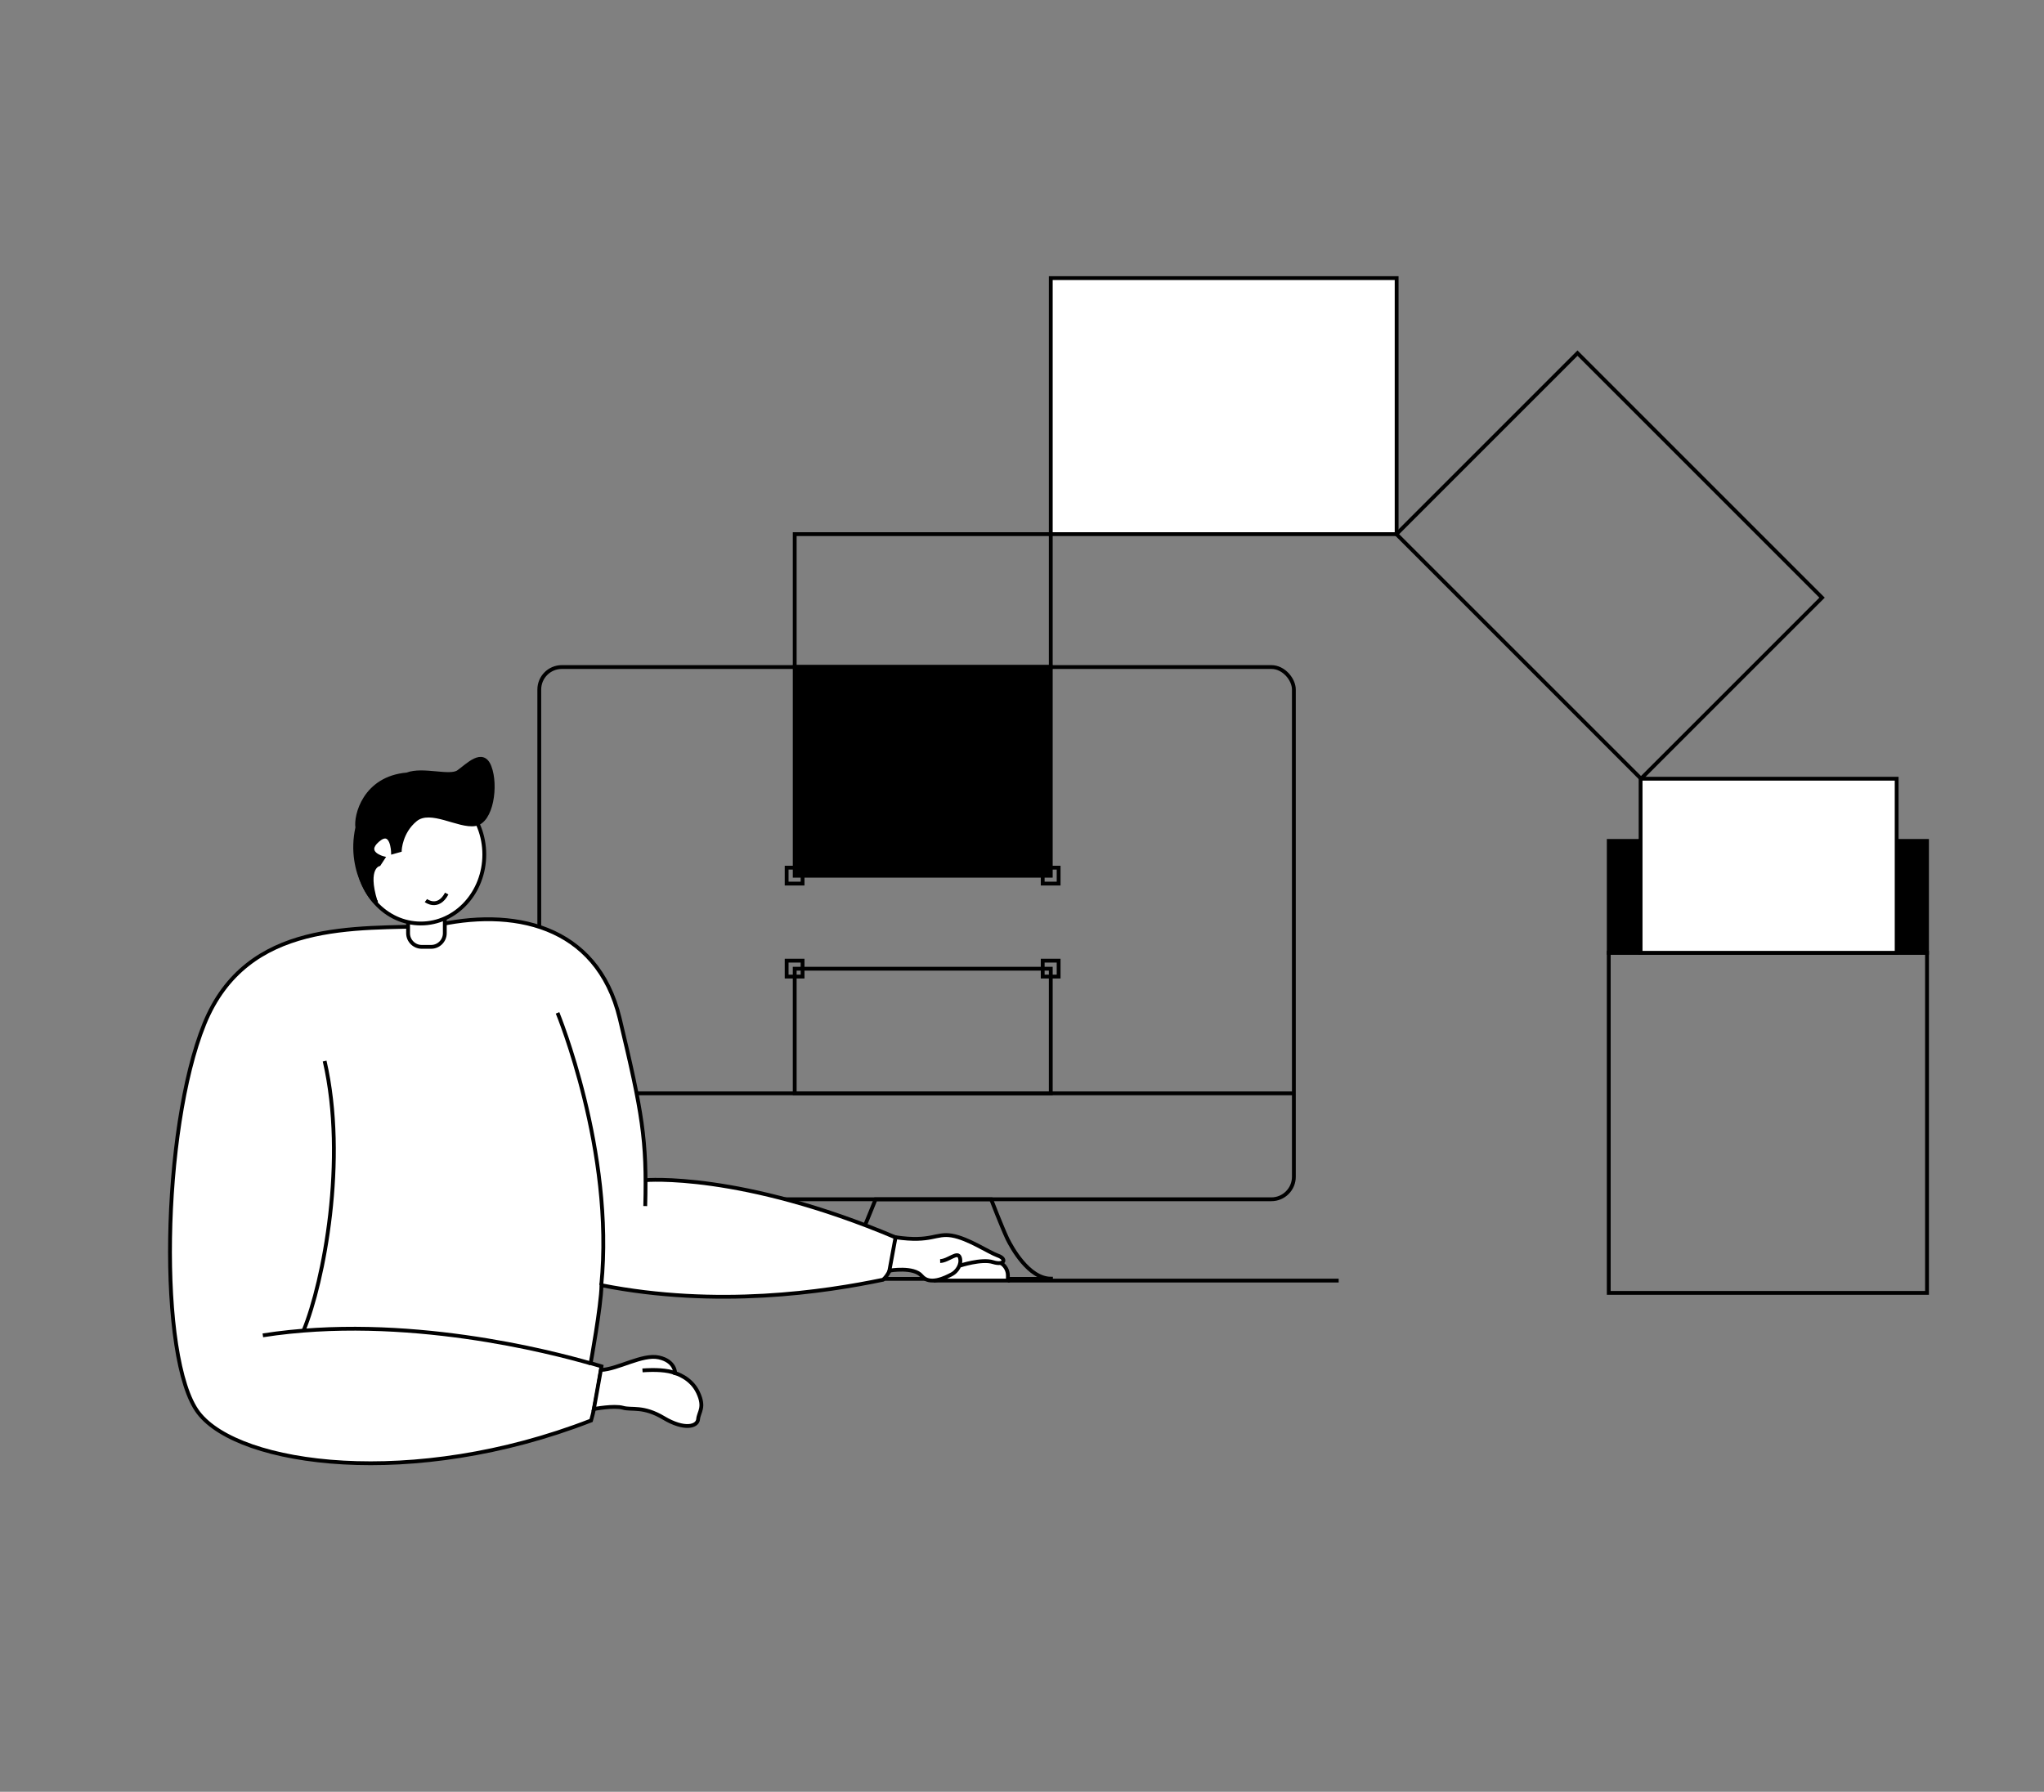
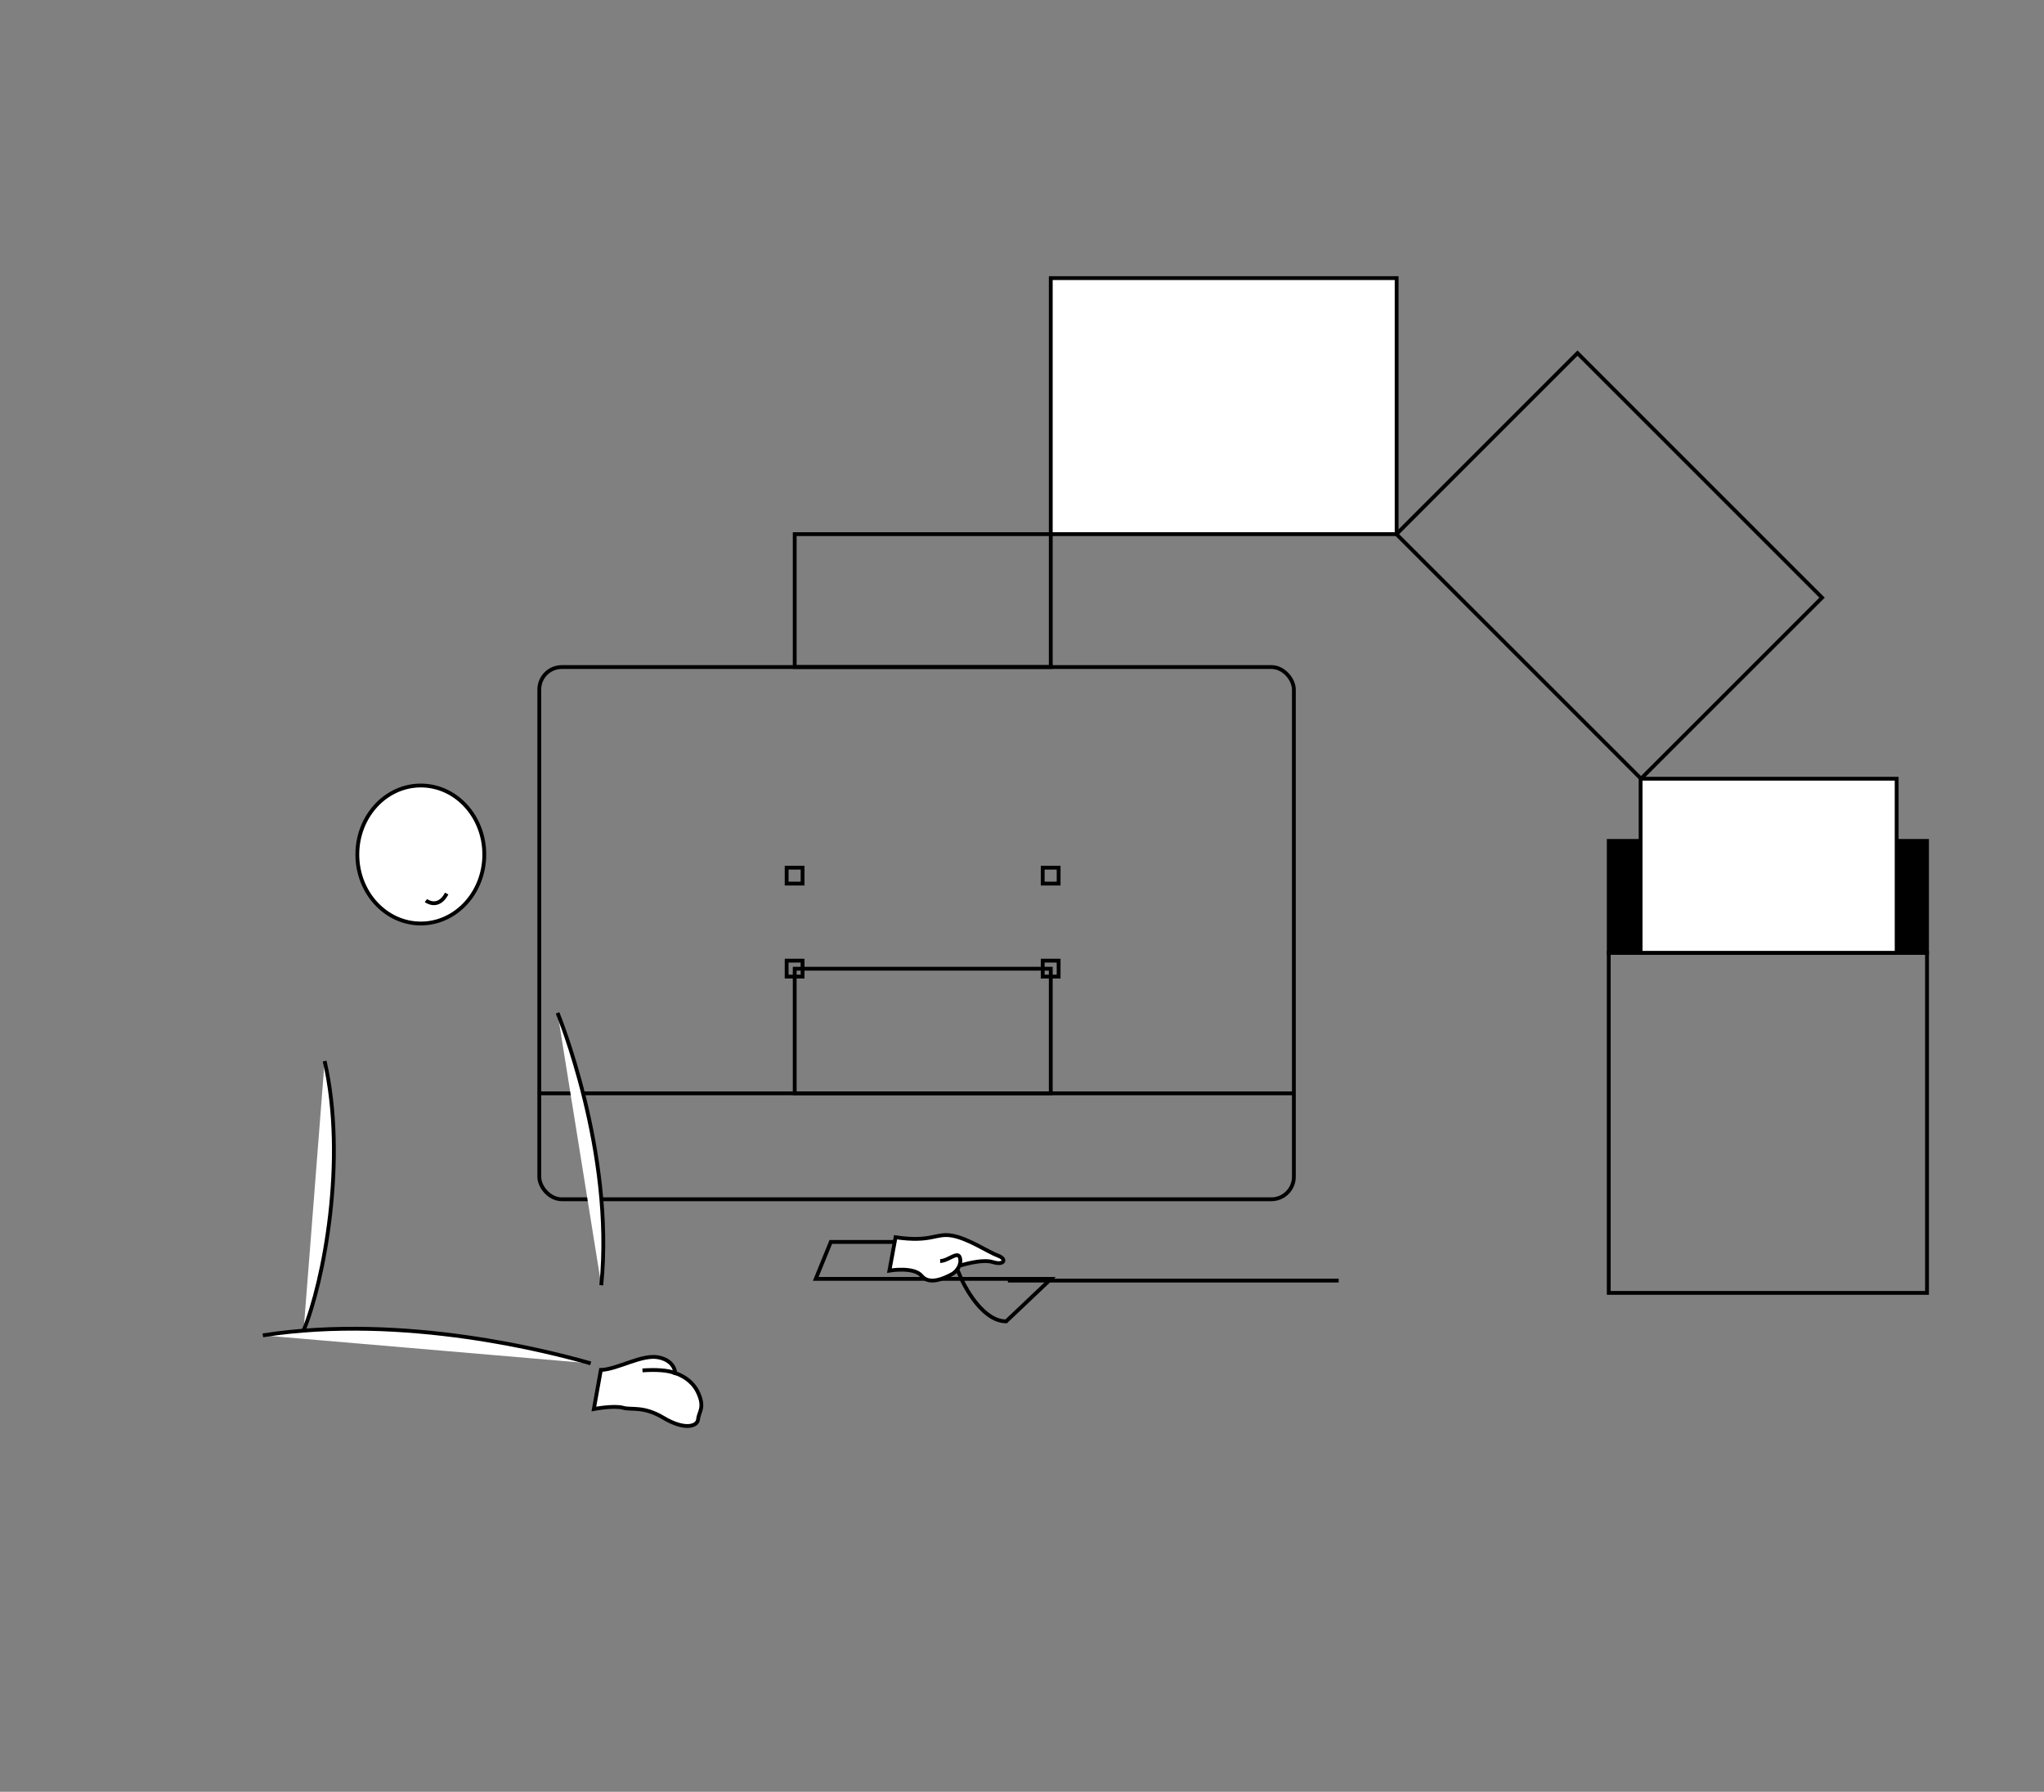
<svg xmlns="http://www.w3.org/2000/svg" id="Layer_2" data-name="Layer 2" version="1.1" viewBox="0 0 962.7 844">
  <rect x="0" y="0" width="962.7" height="844" fill="#808080" stroke="none" />
  <defs>
    <style>
      .cls-1 {
        stroke-width: 0px;
      }

      .cls-1, .cls-2 {
        fill: none;
      }

      .cls-3 {
        fill: #fff;
      }

      .cls-3, .cls-2, .cls-4 {
        stroke: #000;
        stroke-miterlimit: 10;
        stroke-width: 1.8px;
      }

      .cls-4 {
        fill: #000;
      }
    </style>
  </defs>
  <rect class="cls-1" width="962.7" height="844" />
  <rect class="cls-2" x="254" y="314.2" width="355.4" height="250.7" rx="10.6" ry="10.6" />
  <line class="cls-2" x1="609.4" y1="515" x2="254" y2="515" />
  <rect class="cls-2" x="374.3" y="456.3" width="120.6" height="58.7" />
  <rect class="cls-2" x="370.5" y="452.5" width="7.5" height="7.5" />
  <rect class="cls-2" x="491.1" y="452.5" width="7.5" height="7.5" />
  <rect class="cls-2" x="370.5" y="408.7" width="7.5" height="7.5" />
  <rect class="cls-2" x="491.1" y="408.7" width="7.5" height="7.5" />
-   <rect class="cls-4" x="374.3" y="314.2" width="120.6" height="98.3" />
  <rect class="cls-2" x="374.3" y="251.6" width="120.6" height="62.6" />
  <rect class="cls-3" x="494.9" y="131" width="162.9" height="120.6" />
  <rect class="cls-2" x="676.5" y="206.3" width="162.9" height="120.6" transform="translate(410.5 -457.9) rotate(45)" />
  <g>
    <rect class="cls-2" x="757.7" y="448.8" width="149.9" height="160.2" />
    <rect class="cls-4" x="757.7" y="396.1" width="149.9" height="52.7" />
  </g>
-   <path class="cls-2" d="M495,602.4h-110.8c8.5,0,17.9-12.4,21.1-20.1s7.1-17.4,7.1-17.4h54.4s4.9,12.7,7.7,18.7c1.9,3.8,9.9,18.7,20.5,18.7Z" />
+   <path class="cls-2" d="M495,602.4h-110.8s7.1-17.4,7.1-17.4h54.4s4.9,12.7,7.7,18.7c1.9,3.8,9.9,18.7,20.5,18.7Z" />
  <rect class="cls-3" x="791.9" y="347.5" width="82" height="120.6" transform="translate(425.2 1240.7) rotate(-90)" />
-   <path class="cls-3" d="M303.9,555.9s44.7-4,118,27c0,6-1.2,15.8-6,19.9-27.4,5.7-77.8,13.4-132.6,2.6-.2,9.9-5.1,36.7-5.1,36.7,2.8.8,5.1,1.5,5.1,1.5,0,0-2.7,18.3-4.9,25.5-83.8,32.6-165.7,21.4-184.9-3.6-19.2-25-17.4-133.5,2.7-183.1,20.1-49.6,71.9-44.7,107.8-46.2,36.9-8.8,77.2-1.1,87.9,43.6,10.7,44.7,12.8,57.1,12,88.3" />
  <path class="cls-3" d="M283.2,605.4c6.3-63.1-20.6-128.3-20.6-128.3" />
  <path class="cls-3" d="M123.8,629c66.7-10.4,136.4,8,154.4,13.2" />
-   <path class="cls-3" d="M440.6,593.9h27.2c3.8,0,6.9,3.1,6.9,6.9v2.4h-34.1v-9.3h0Z" />
  <path class="cls-3" d="M143,626.7c9.4-22.8,20.6-80.4,9.9-126.9" />
  <path class="cls-3" d="M452,596.2s10.3-3.4,15.7-1.7c5.5,1.7,6.6-1.6,2.2-3.1-4.4-1.6-13.9-8.1-21.6-9.4-7.7-1.3-9.5,3.3-26.5.8l-2.9,15.7s11.5-2,15.2,2.5,10.9,1,14.4-.9c2-1.1,4.6-4.4,3.6-7.7-1-3.3-5.4,1.5-9.3,1.6" />
  <g>
-     <path class="cls-3" d="M192.1,431.8h17.4v7.8c0,3.5-2.9,6.4-6.4,6.4h-4.5c-3.5,0-6.4-2.9-6.4-6.4v-7.8h0Z" />
    <ellipse class="cls-3" cx="198.2" cy="402.5" rx="29.9" ry="32.5" />
-     <path class="cls-4" d="M177.1,424.7c.7,2.3-13.7-12.7-8.8-34.9-.9-5.5,3.4-23.3,23.4-25,7.5-2.9,20,1.7,24.2-1.2s11.5-10.9,14.7-2.3c3.3,8.6,1,25.6-6.8,26.9-7.8,1.3-21-7.9-28.1-2.1-7.1,5.8-7.4,14.4-7.4,14.4l-3.2.9s-.3-11.6-7.2-5.6c-6.9,6,2.5,8.4,2.5,8.4l-1.9,2.9s-6.6,1.3-1.6,17.5Z" />
    <path class="cls-2" d="M200.6,424.2s5.7,4.4,9.8-3.3" />
  </g>
  <path class="cls-3" d="M283,645.3c8-.3,19.5-7.6,27.3-5.9,7.8,1.7,7.7,7.4,7.7,7.4,0,0,7.5,2,10.8,9.2,3.3,7.1.3,9,0,12.5s-6.5,5.2-16.2-.6c-9.7-5.8-15-3.6-19.2-4.8s-13.7.6-13.7.6l3.3-18.4Z" />
  <path class="cls-3" d="M302.6,645.5c6-.4,11.6-.2,15.4,1.3" />
  <line class="cls-3" x1="474.7" y1="603.2" x2="630.5" y2="603.2" />
</svg>